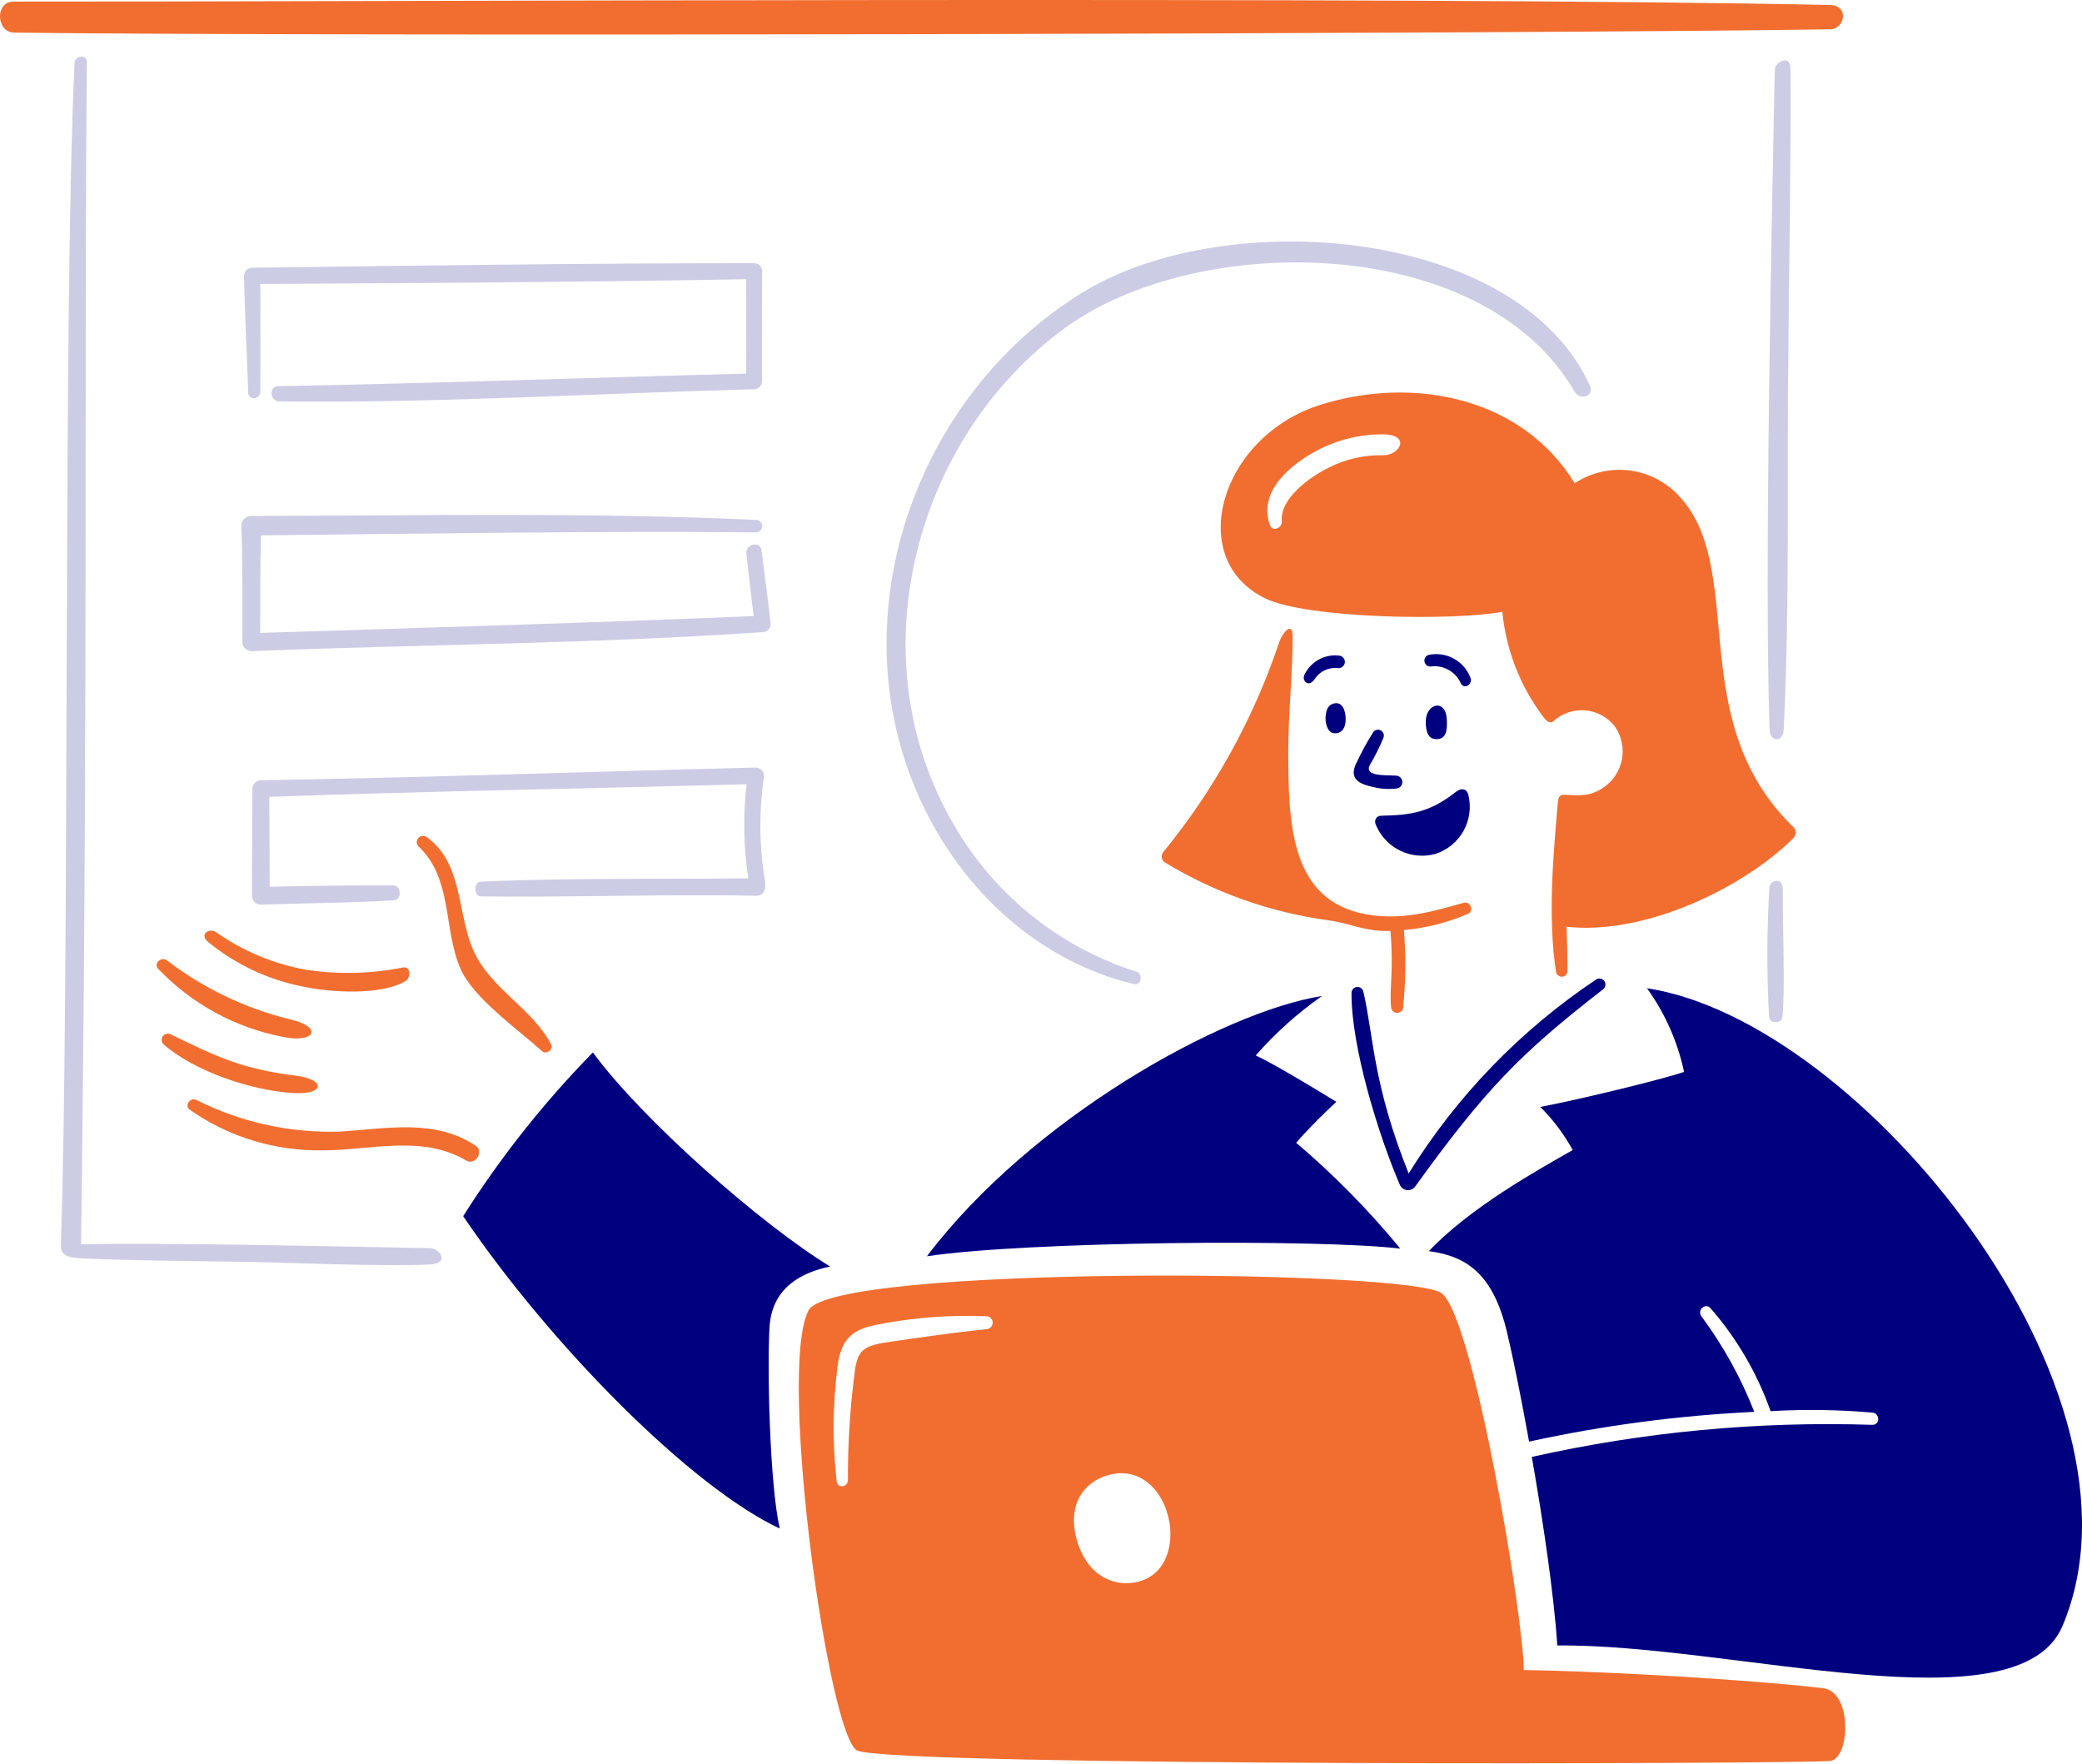
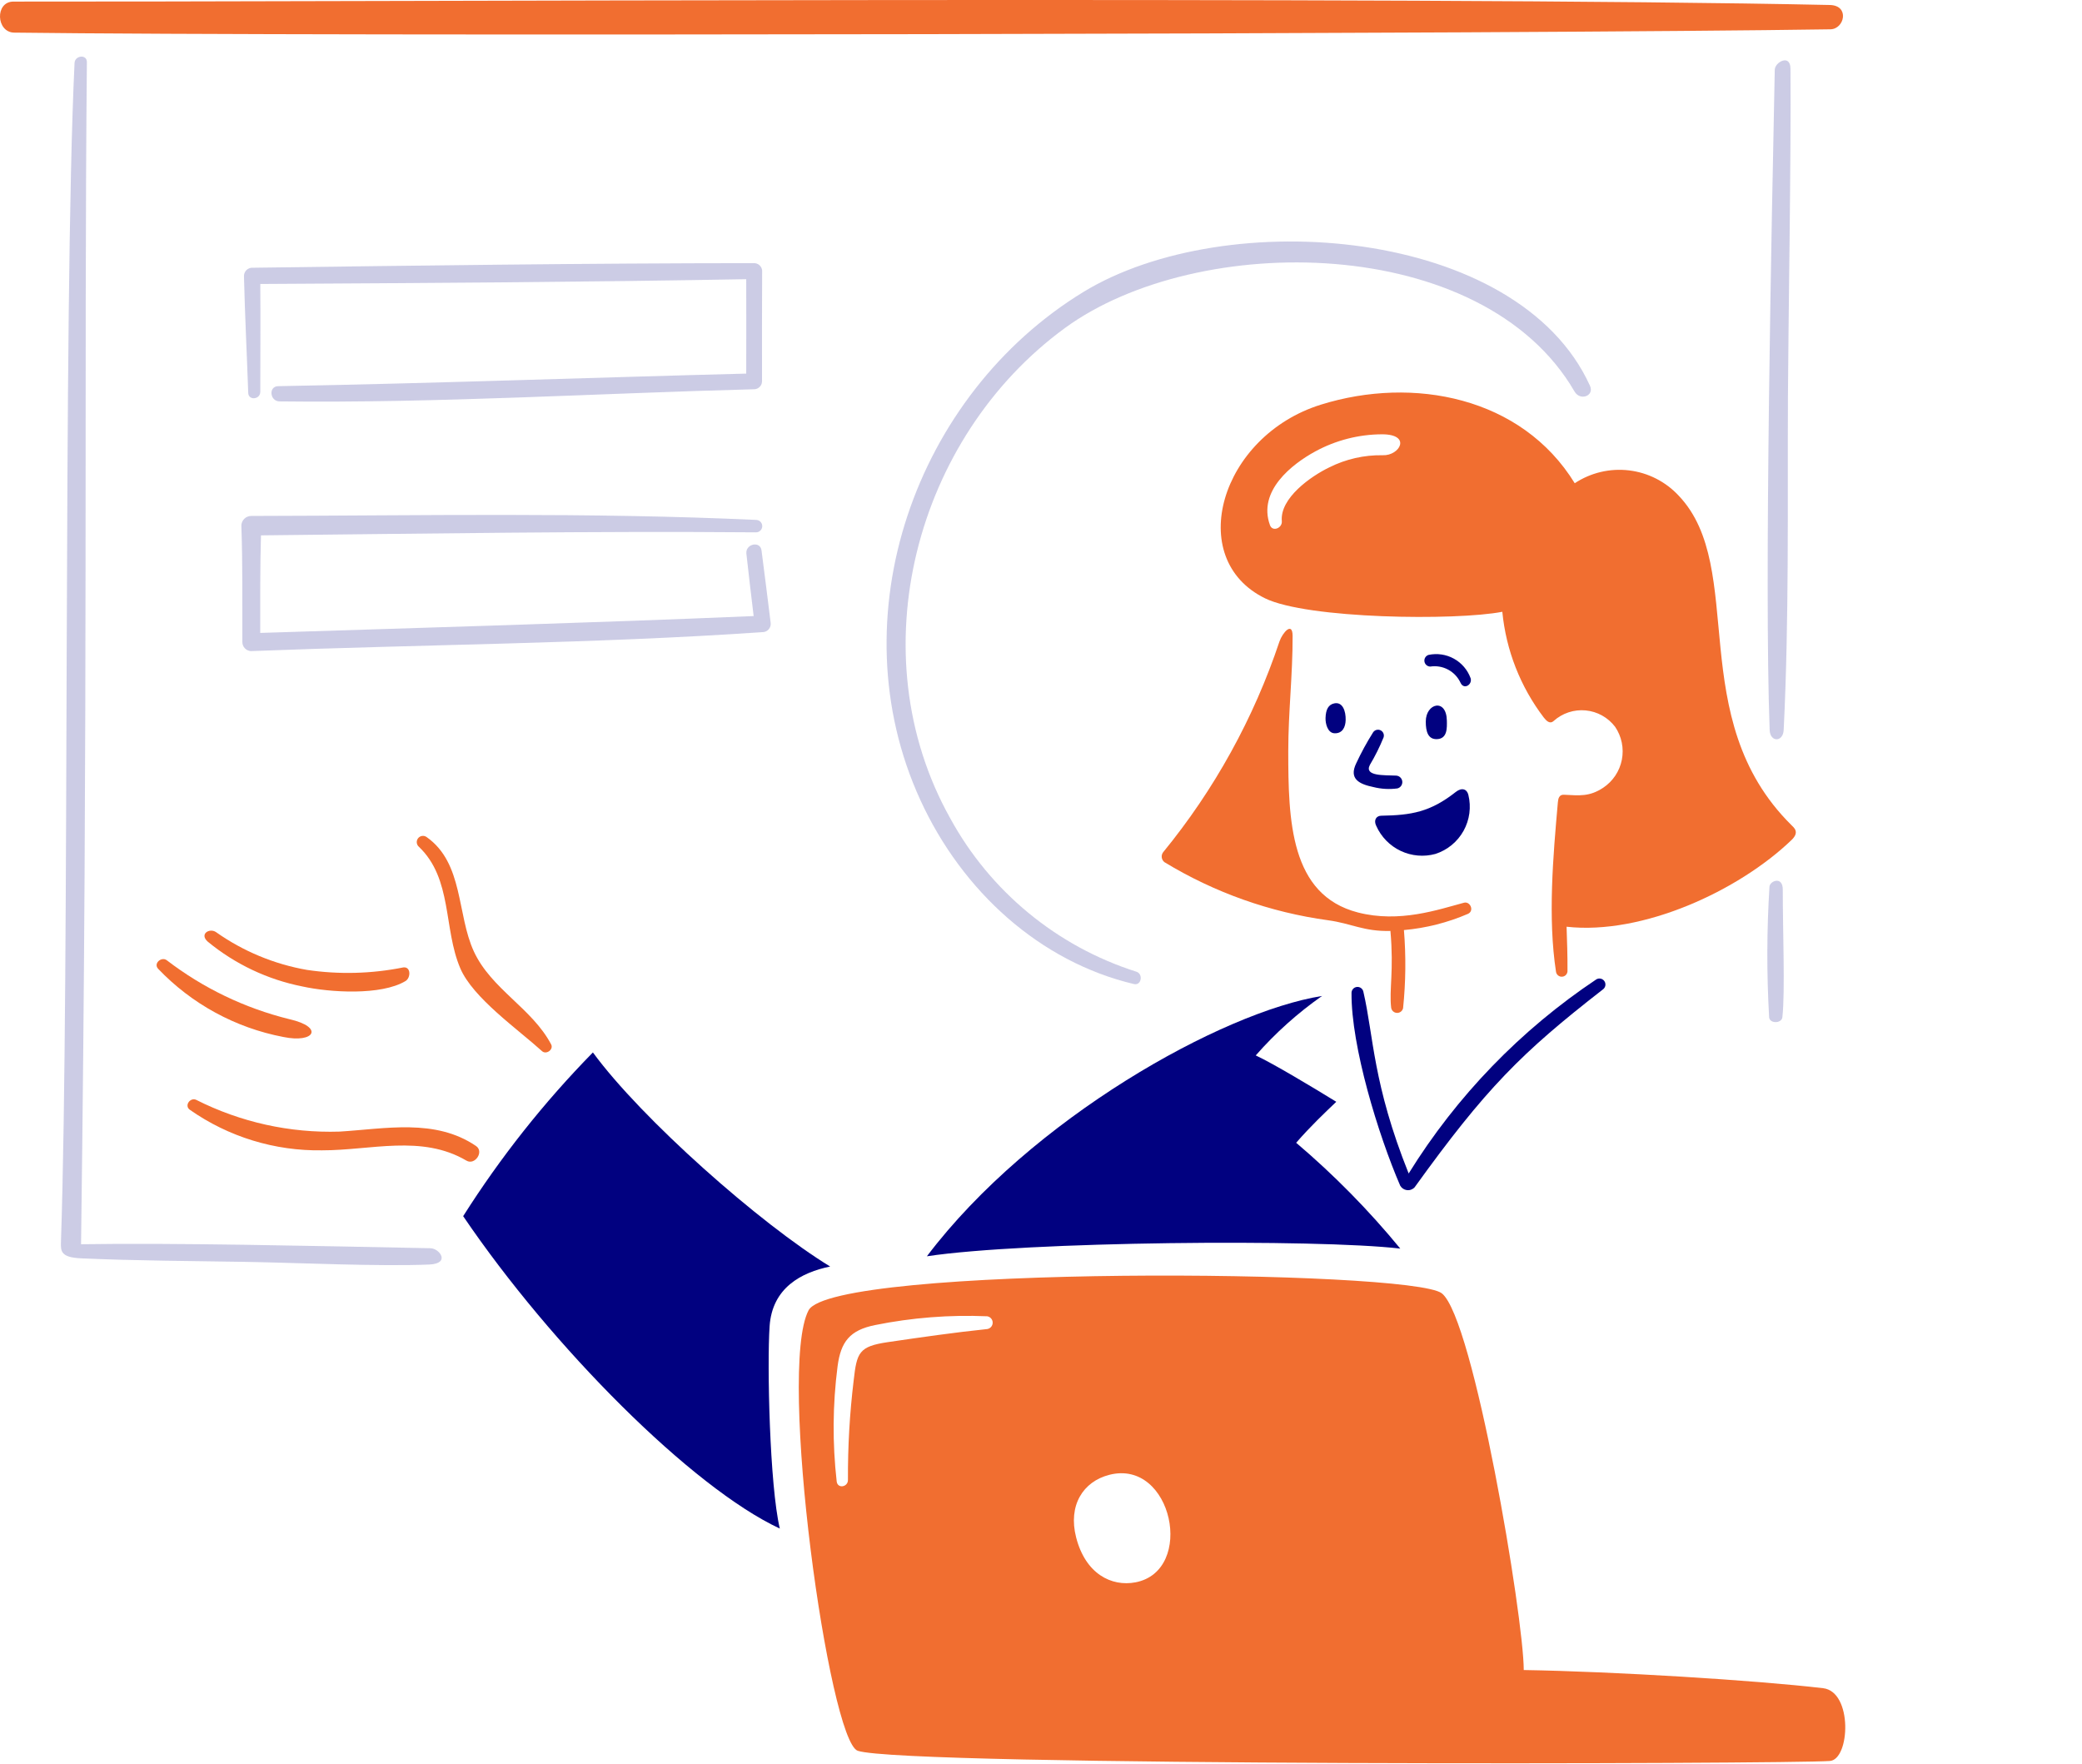
<svg xmlns="http://www.w3.org/2000/svg" width="484" height="410" viewBox="0 0 484 410" fill="none">
  <path fill-rule="evenodd" clip-rule="evenodd" d="M425.513 6.812C356.866 7.893 74.037 8.481 3.294 7.582C-0.906 7.529 -1.226 0.37 3.123 0.37C76.046 0.46 328.137 -0.93 425.376 1.161C430.056 1.256 428.785 6.759 425.513 6.812Z" fill="#F16E30" />
  <path fill-rule="evenodd" clip-rule="evenodd" d="M341.277 212.417C336.54 214.462 331.508 215.738 326.37 216.196C326.863 222.235 326.798 228.306 326.175 234.333C326.107 234.658 325.926 234.949 325.665 235.154C325.403 235.358 325.078 235.464 324.746 235.452C324.414 235.44 324.097 235.311 323.85 235.088C323.604 234.865 323.445 234.562 323.401 234.232C322.908 230.111 324.06 225.647 323.23 216.399C317.062 216.565 314.172 214.653 308.753 213.918C295.278 212.078 282.326 207.482 270.705 200.417C270.36 200.152 270.133 199.762 270.073 199.331C270.013 198.9 270.126 198.463 270.386 198.115C282.309 183.554 291.478 166.941 297.443 149.092C298.147 147.075 300.481 144.364 300.492 147.837C300.521 156.739 299.482 165.636 299.482 174.551C299.482 190.731 299.911 208.04 315.675 212.106C325.342 214.593 334.339 211.439 340.322 209.841C341.743 209.448 342.798 211.682 341.277 212.417Z" fill="#F16E30" />
  <path fill-rule="evenodd" clip-rule="evenodd" d="M318.456 177.799C317.074 180.476 321.784 180.159 324.608 180.294C324.965 180.324 325.299 180.479 325.552 180.732C325.805 180.984 325.961 181.319 325.991 181.675C326.021 182.032 325.923 182.387 325.716 182.679C325.509 182.971 325.205 183.179 324.859 183.268C322.991 183.52 321.093 183.412 319.266 182.952C316.001 182.274 313.509 181.072 315.287 177.414C316.436 174.946 317.741 172.553 319.195 170.25C319.373 169.971 319.647 169.767 319.965 169.675C320.283 169.583 320.623 169.61 320.923 169.75C321.222 169.891 321.461 170.136 321.593 170.44C321.725 170.743 321.742 171.084 321.642 171.4C320.743 173.61 319.678 175.75 318.456 177.799Z" fill="#010180" />
  <path fill-rule="evenodd" clip-rule="evenodd" d="M336.349 167.49C336.38 169.183 336.507 171.748 334.012 171.814C332.003 171.87 331.439 170.092 331.449 167.716C331.46 163.437 336.246 162.245 336.349 167.49Z" fill="#010180" />
  <path fill-rule="evenodd" clip-rule="evenodd" d="M312.825 167.382C312.783 169.001 312.094 170.528 310.225 170.451C308.664 170.388 308.102 168.278 308.147 166.889C308.213 164.837 308.859 163.79 310.156 163.506C312.147 163.068 312.88 165.351 312.825 167.382Z" fill="#010180" />
-   <path fill-rule="evenodd" clip-rule="evenodd" d="M311.019 155.304C309.974 155.183 308.916 155.357 307.965 155.805C307.014 156.253 306.206 156.958 305.634 157.84C304.189 159.976 302.644 158.223 303.192 156.957C303.897 155.418 305.076 154.146 306.556 153.327C308.037 152.507 309.742 152.185 311.42 152.406C311.794 152.47 312.13 152.677 312.354 152.983C312.579 153.29 312.676 153.672 312.624 154.049C312.572 154.426 312.375 154.767 312.075 155.001C311.776 155.236 311.397 155.344 311.019 155.304Z" fill="#010180" />
  <path fill-rule="evenodd" clip-rule="evenodd" d="M332.499 154.942C332.17 154.94 331.852 154.821 331.603 154.606C331.353 154.391 331.188 154.094 331.138 153.769C331.087 153.443 331.154 153.11 331.326 152.83C331.498 152.549 331.764 152.339 332.078 152.236C334.09 151.805 336.191 152.116 337.992 153.113C339.793 154.109 341.173 155.723 341.876 157.658C342.311 159.169 340.294 160.408 339.529 158.713C338.923 157.408 337.91 156.336 336.643 155.656C335.375 154.976 333.921 154.726 332.499 154.942Z" fill="#010180" />
  <path fill-rule="evenodd" clip-rule="evenodd" d="M319.937 191.979C321.071 194.532 323.083 196.594 325.608 197.79C328.133 198.986 331.003 199.236 333.697 198.495C336.475 197.598 338.809 195.681 340.229 193.13C341.648 190.579 342.046 187.585 341.344 184.751C341.022 183.433 339.841 182.974 338.422 184.092C332.486 188.77 328.093 189.5 321.079 189.616C319.94 189.635 319.273 190.655 319.937 191.979Z" fill="#010180" />
  <path fill-rule="evenodd" clip-rule="evenodd" d="M128.123 242.766C128.751 243.955 126.995 245.231 126.014 244.348C120.337 239.208 109.942 231.954 107.01 225.098C103.054 215.869 105.214 204.312 97.388 196.844C97.105 196.603 96.927 196.262 96.889 195.893C96.852 195.523 96.957 195.153 97.185 194.86C97.413 194.567 97.744 194.372 98.112 194.317C98.479 194.262 98.853 194.35 99.157 194.563C107.806 200.646 106.166 212.557 110.171 221.196C114.232 229.942 123.672 234.351 128.123 242.766Z" fill="#F16E30" />
  <path fill-rule="evenodd" clip-rule="evenodd" d="M70.277 229.3C62.209 227.7 54.663 224.127 48.312 218.9C46.273 217.105 48.715 215.657 50.202 216.662C56.518 221.124 63.747 224.128 71.366 225.456C78.802 226.556 86.373 226.361 93.743 224.881C95.56 224.638 95.52 227.296 94.27 228.045C88.585 231.46 76.658 230.706 70.277 229.3Z" fill="#F16E30" />
  <path fill-rule="evenodd" clip-rule="evenodd" d="M36.749 225.185C35.62 223.948 37.519 222.306 38.758 223.202C47.221 229.695 56.937 234.364 67.294 236.914C75.385 238.76 73.141 242.546 65.879 241.049C54.752 238.929 44.566 233.382 36.749 225.185Z" fill="#F16E30" />
-   <path fill-rule="evenodd" clip-rule="evenodd" d="M68.181 254.081C58.569 253.525 45.258 249.095 38.044 242.771C37.79 242.54 37.627 242.226 37.585 241.885C37.542 241.544 37.623 241.2 37.812 240.913C38.002 240.627 38.287 240.418 38.617 240.323C38.947 240.229 39.3 240.255 39.612 240.398C50.579 245.772 56.428 248.501 68.684 250.023C75.799 250.909 75.59 254.511 68.181 254.081Z" fill="#F16E30" />
  <path fill-rule="evenodd" clip-rule="evenodd" d="M110.662 266.388C112.595 267.706 110.398 270.952 108.429 269.787C98.034 263.667 86.197 267.414 74.906 267.395C63.896 267.582 53.111 264.274 44.099 257.947C42.799 256.974 44.23 255.028 45.604 255.658C55.923 260.869 67.384 263.408 78.938 263.042C89.609 262.396 101.174 259.927 110.662 266.388Z" fill="#F16E30" />
  <path fill-rule="evenodd" clip-rule="evenodd" d="M307.331 231.514C284.126 235.205 239.678 260.016 215.474 292.025C238.415 288.553 306.078 287.959 325.523 290.24C318.207 281.331 310.105 273.097 301.316 265.638C304.691 261.77 307.866 258.761 310.643 256.113C305.087 252.685 295.953 247.216 291.921 245.334C296.488 240.129 301.661 235.489 307.331 231.514Z" fill="#010180" />
-   <path fill-rule="evenodd" clip-rule="evenodd" d="M358.067 257.302C361.042 260.268 363.58 263.641 365.603 267.322C357.468 271.984 341.692 280.715 332.17 290.833C341.262 292.025 347.2 296.436 350.365 309.819C351.725 315.559 353.603 324.77 355.464 335.109C372.692 331.344 390.204 329.029 407.818 328.187C404.727 320.274 400.596 312.807 395.532 305.985C394.446 304.548 396.46 302.723 397.66 304.118C403.776 311.137 408.508 319.25 411.607 328.029C419.497 327.563 427.41 327.675 435.284 328.364C437.077 328.567 437.098 331.249 435.241 331.204C408.651 330.338 382.058 332.843 356.097 338.661C358.747 353.776 361.242 370.665 362.025 382.492C402.897 382.094 469.205 402.29 479.481 377.927C502.496 323.367 432.597 237.254 382.862 229.715C387.06 235.525 389.999 242.148 391.492 249.159C386.045 251.05 365.213 256.01 358.067 257.302Z" fill="#010180" />
  <path fill-rule="evenodd" clip-rule="evenodd" d="M327.47 272.779C319.111 251.919 319.337 240.815 316.954 230.589C316.899 230.236 316.711 229.918 316.428 229.7C316.145 229.482 315.789 229.381 315.434 229.418C315.079 229.454 314.751 229.626 314.519 229.898C314.287 230.169 314.169 230.519 314.187 230.876C314.103 243.219 320.392 263.779 325.5 275.601C325.662 275.887 325.889 276.131 326.162 276.313C326.436 276.495 326.749 276.61 327.075 276.649C327.402 276.687 327.733 276.648 328.041 276.535C328.35 276.421 328.627 276.237 328.851 275.996C345.393 253.026 353.657 244.728 372.624 229.995C372.919 229.786 373.122 229.471 373.189 229.116C373.257 228.761 373.185 228.393 372.987 228.091C372.789 227.788 372.482 227.574 372.13 227.493C371.777 227.412 371.407 227.47 371.097 227.656C353.495 239.404 338.618 254.791 327.47 272.779Z" fill="#010180" />
  <path fill-rule="evenodd" clip-rule="evenodd" d="M192.986 294.404C176.717 284.484 149.137 260.08 137.83 244.641C126.467 256.231 116.358 268.988 107.672 282.699C128.256 313.055 160.853 345.803 181.281 355.317C178.908 345.196 178.304 317.221 178.908 308.293C179.512 299.364 186.241 295.794 192.986 294.404Z" fill="#010180" />
  <path opacity="0.2" fill-rule="evenodd" clip-rule="evenodd" d="M99.757 293.944C104.804 293.733 102.209 290.194 100.058 290.152C71.315 289.588 40.511 288.886 18.841 289.224C20.515 164.005 19.513 84.996 20.199 14.44C20.218 12.57 17.414 12.858 17.33 14.637C14.593 71.998 16.275 226.468 14.166 288.797C14.092 290.933 14.24 292.296 18.859 292.502C31.799 293.082 44.408 293.105 57.422 293.33C69.38 293.538 88.168 294.429 99.757 293.944Z" fill="#010180" />
  <path opacity="0.2" fill-rule="evenodd" clip-rule="evenodd" d="M414.651 169.661C415.919 143.951 415.523 117.901 415.639 92.136C415.708 76.905 416.399 36.012 416.228 15.943C416.199 12.467 412.615 14.447 412.578 16.206C411.885 50.283 410.089 135.371 411.391 169.698C411.502 172.588 414.521 172.546 414.651 169.661Z" fill="#010180" />
  <path opacity="0.2" fill-rule="evenodd" clip-rule="evenodd" d="M60.508 91.081C60.508 82.722 60.579 74.368 60.508 66.01C98.157 65.793 135.831 65.58 173.475 64.899C173.507 72.214 173.475 79.529 173.475 86.844C137.516 87.764 100.744 89.119 64.677 89.765C62.354 89.808 62.731 93.278 64.977 93.307C101.396 93.747 138.932 91.424 175.464 90.477C175.947 90.427 176.392 90.192 176.706 89.821C177.019 89.45 177.177 88.971 177.146 88.487C177.146 79.945 177.117 71.402 177.175 62.861C177.124 62.374 176.886 61.926 176.511 61.61C176.137 61.294 175.654 61.136 175.166 61.168C136.269 61.192 97.345 61.722 58.448 62.241C57.951 62.293 57.493 62.535 57.17 62.917C56.848 63.299 56.686 63.791 56.718 64.29C56.935 73.308 57.394 82.306 57.705 91.319C57.749 93.151 60.505 92.893 60.508 91.081Z" fill="#010180" />
  <path opacity="0.2" fill-rule="evenodd" clip-rule="evenodd" d="M58.313 151.351C97.635 149.817 138.12 149.637 177.201 146.945C177.487 146.952 177.771 146.895 178.032 146.778C178.294 146.661 178.526 146.487 178.712 146.27C178.897 146.052 179.032 145.796 179.107 145.519C179.181 145.243 179.193 144.954 179.142 144.672C178.451 139.098 177.757 133.523 177.032 127.954C176.729 125.642 173.259 126.433 173.512 128.703C174.039 133.542 174.625 138.378 175.2 143.206C137.023 144.817 98.508 145.906 60.494 147.124C60.494 139.564 60.455 131.994 60.668 124.447C99.101 124.049 136.875 123.427 175.73 123.743C176.104 123.749 176.467 123.61 176.741 123.353C177.015 123.097 177.178 122.745 177.197 122.371C177.216 121.996 177.088 121.629 176.842 121.347C176.595 121.065 176.248 120.89 175.875 120.858C136.87 119.062 97.701 119.854 58.532 119.933C58.229 119.916 57.925 119.96 57.638 120.062C57.352 120.163 57.088 120.321 56.863 120.525C56.637 120.729 56.454 120.975 56.325 121.25C56.195 121.525 56.121 121.823 56.106 122.127C56.431 131.126 56.309 140.158 56.341 149.168C56.321 149.717 56.516 150.253 56.884 150.66C57.252 151.068 57.765 151.316 58.313 151.351Z" fill="#010180" />
-   <path opacity="0.2" fill-rule="evenodd" clip-rule="evenodd" d="M173.965 204.16C155.084 204.411 131.065 204.036 111.697 204.951C110.075 205.028 110.149 208.334 111.739 208.361C129.177 208.659 155.567 207.796 175.726 208.221C177.954 208.268 178.057 206.111 177.796 204.508C176.494 196.639 176.424 188.614 177.588 180.723C177.641 180.439 177.631 180.146 177.556 179.866C177.482 179.586 177.346 179.326 177.158 179.106C176.97 178.886 176.735 178.71 176.47 178.593C176.206 178.475 175.918 178.418 175.628 178.427C137.267 179.334 98.894 180.752 60.535 181.367C60.02 181.402 59.538 181.636 59.191 182.019C58.843 182.402 58.658 182.904 58.674 183.421C58.605 191.722 58.621 200.033 58.563 208.324C58.599 208.87 58.846 209.381 59.251 209.748C59.657 210.116 60.189 210.311 60.736 210.294C71.811 209.887 80.531 209.948 91.609 209.265C93.454 209.152 93.299 205.821 91.469 205.816C81.085 205.787 73.076 205.9 62.695 206.117C62.656 199.153 62.648 192.189 62.6 185.224C99.575 183.906 136.579 183.326 173.561 182.292C172.696 189.566 172.832 196.923 173.965 204.16Z" fill="#010180" />
  <path opacity="0.2" fill-rule="evenodd" clip-rule="evenodd" d="M263.607 228.745C265.352 229.159 265.827 226.356 264.134 225.86C245.668 219.977 230.18 207.204 220.889 190.196C199.448 151.903 212.714 101.72 247.548 76.263C278.4 53.715 344.676 54.174 366.045 91.03C367.337 93.258 370.694 92.04 369.618 89.669C352.911 52.845 285.1 47.571 251.846 67.875C212.691 91.792 194.53 143.518 213.927 185.911C223.684 207.239 241.805 223.582 263.607 228.745Z" fill="#010180" />
  <path opacity="0.2" fill-rule="evenodd" clip-rule="evenodd" d="M414.343 236.464C415.012 230.778 414.416 215.632 414.44 206.769C414.44 203.589 411.455 204.757 411.347 206.089C410.713 216.205 410.686 226.35 411.268 236.469C411.387 237.98 414.168 237.956 414.343 236.464Z" fill="#010180" />
  <path fill-rule="evenodd" clip-rule="evenodd" d="M423.8 392.421C408.06 390.575 375.42 388.552 354.225 388.202C354.225 376.032 342.586 306.457 335.179 300.638C328.085 295.063 193.519 294.024 187.963 304.593C180.658 318.505 192.73 404.695 199.396 406.971C210.242 410.663 416.385 410.048 425.379 409.344C430.081 408.988 430.751 393.23 423.8 392.421ZM229.502 308.939C221.686 309.756 214.208 310.837 206.413 311.979C199.665 312.968 199.188 314.381 198.455 320.858C197.526 328.547 197.08 336.288 197.121 344.033C197.121 345.681 194.724 346.114 194.505 344.379C193.496 335.49 193.563 326.513 194.705 317.641C195.459 311.818 197.606 309.202 203.407 308.018C211.985 306.286 220.741 305.599 229.483 305.972C229.838 306.024 230.163 306.201 230.399 306.472C230.634 306.743 230.765 307.089 230.767 307.448C230.769 307.806 230.643 308.154 230.411 308.428C230.179 308.701 229.856 308.883 229.502 308.939ZM263.956 367.818C258.379 368.873 252.338 365.856 250.162 357.35C248.271 349.966 251.744 344.395 257.878 342.826C272.565 339.071 277.931 365.147 263.956 367.818Z" fill="#F16E30" />
  <path fill-rule="evenodd" clip-rule="evenodd" d="M416.421 191.771C391.344 166.924 406.292 132.088 390.254 115.23C387.221 111.96 383.126 109.874 378.698 109.343C374.27 108.812 369.797 109.87 366.077 112.329C353.723 92.239 328.524 87.376 307.071 94.061C283.689 101.347 275.312 129.891 294.081 139.078C303.917 143.893 338.447 144.302 349.243 142.211C350.107 151.15 353.45 159.67 358.896 166.81C359.455 167.483 360.236 168.414 361.164 167.602C362.168 166.697 363.348 166.011 364.631 165.586C365.914 165.162 367.271 165.009 368.616 165.136C369.961 165.264 371.265 165.669 372.445 166.327C373.625 166.984 374.656 167.88 375.472 168.957C376.222 170.066 376.746 171.312 377.013 172.624C377.281 173.936 377.286 175.287 377.03 176.601C376.773 177.915 376.26 179.166 375.519 180.281C374.777 181.396 373.823 182.353 372.711 183.099C369.486 185.232 367.187 184.921 363.574 184.739C362.443 184.683 362.232 185.63 362.156 186.495C361.04 199.057 359.803 213.391 361.721 225.885C361.77 226.232 361.953 226.546 362.23 226.76C362.507 226.974 362.857 227.072 363.205 227.032C363.553 226.992 363.872 226.818 364.093 226.547C364.315 226.275 364.422 225.928 364.392 225.579C364.418 222.193 364.291 218.808 364.181 215.419C381.835 217.394 404.188 207.068 416.473 195.263C418.419 193.414 417.027 192.373 416.421 191.771ZM321.439 105.819C317.135 105.741 312.876 106.709 309.027 108.638C304.753 110.689 297.496 115.789 297.984 121.137C298.129 122.74 295.824 123.721 295.226 122.067C292.338 114.099 300.376 107.873 305.734 104.949C310.507 102.344 315.854 100.971 321.291 100.954C328.248 100.962 325.376 105.985 321.439 105.819Z" fill="#F16E30" />
</svg>